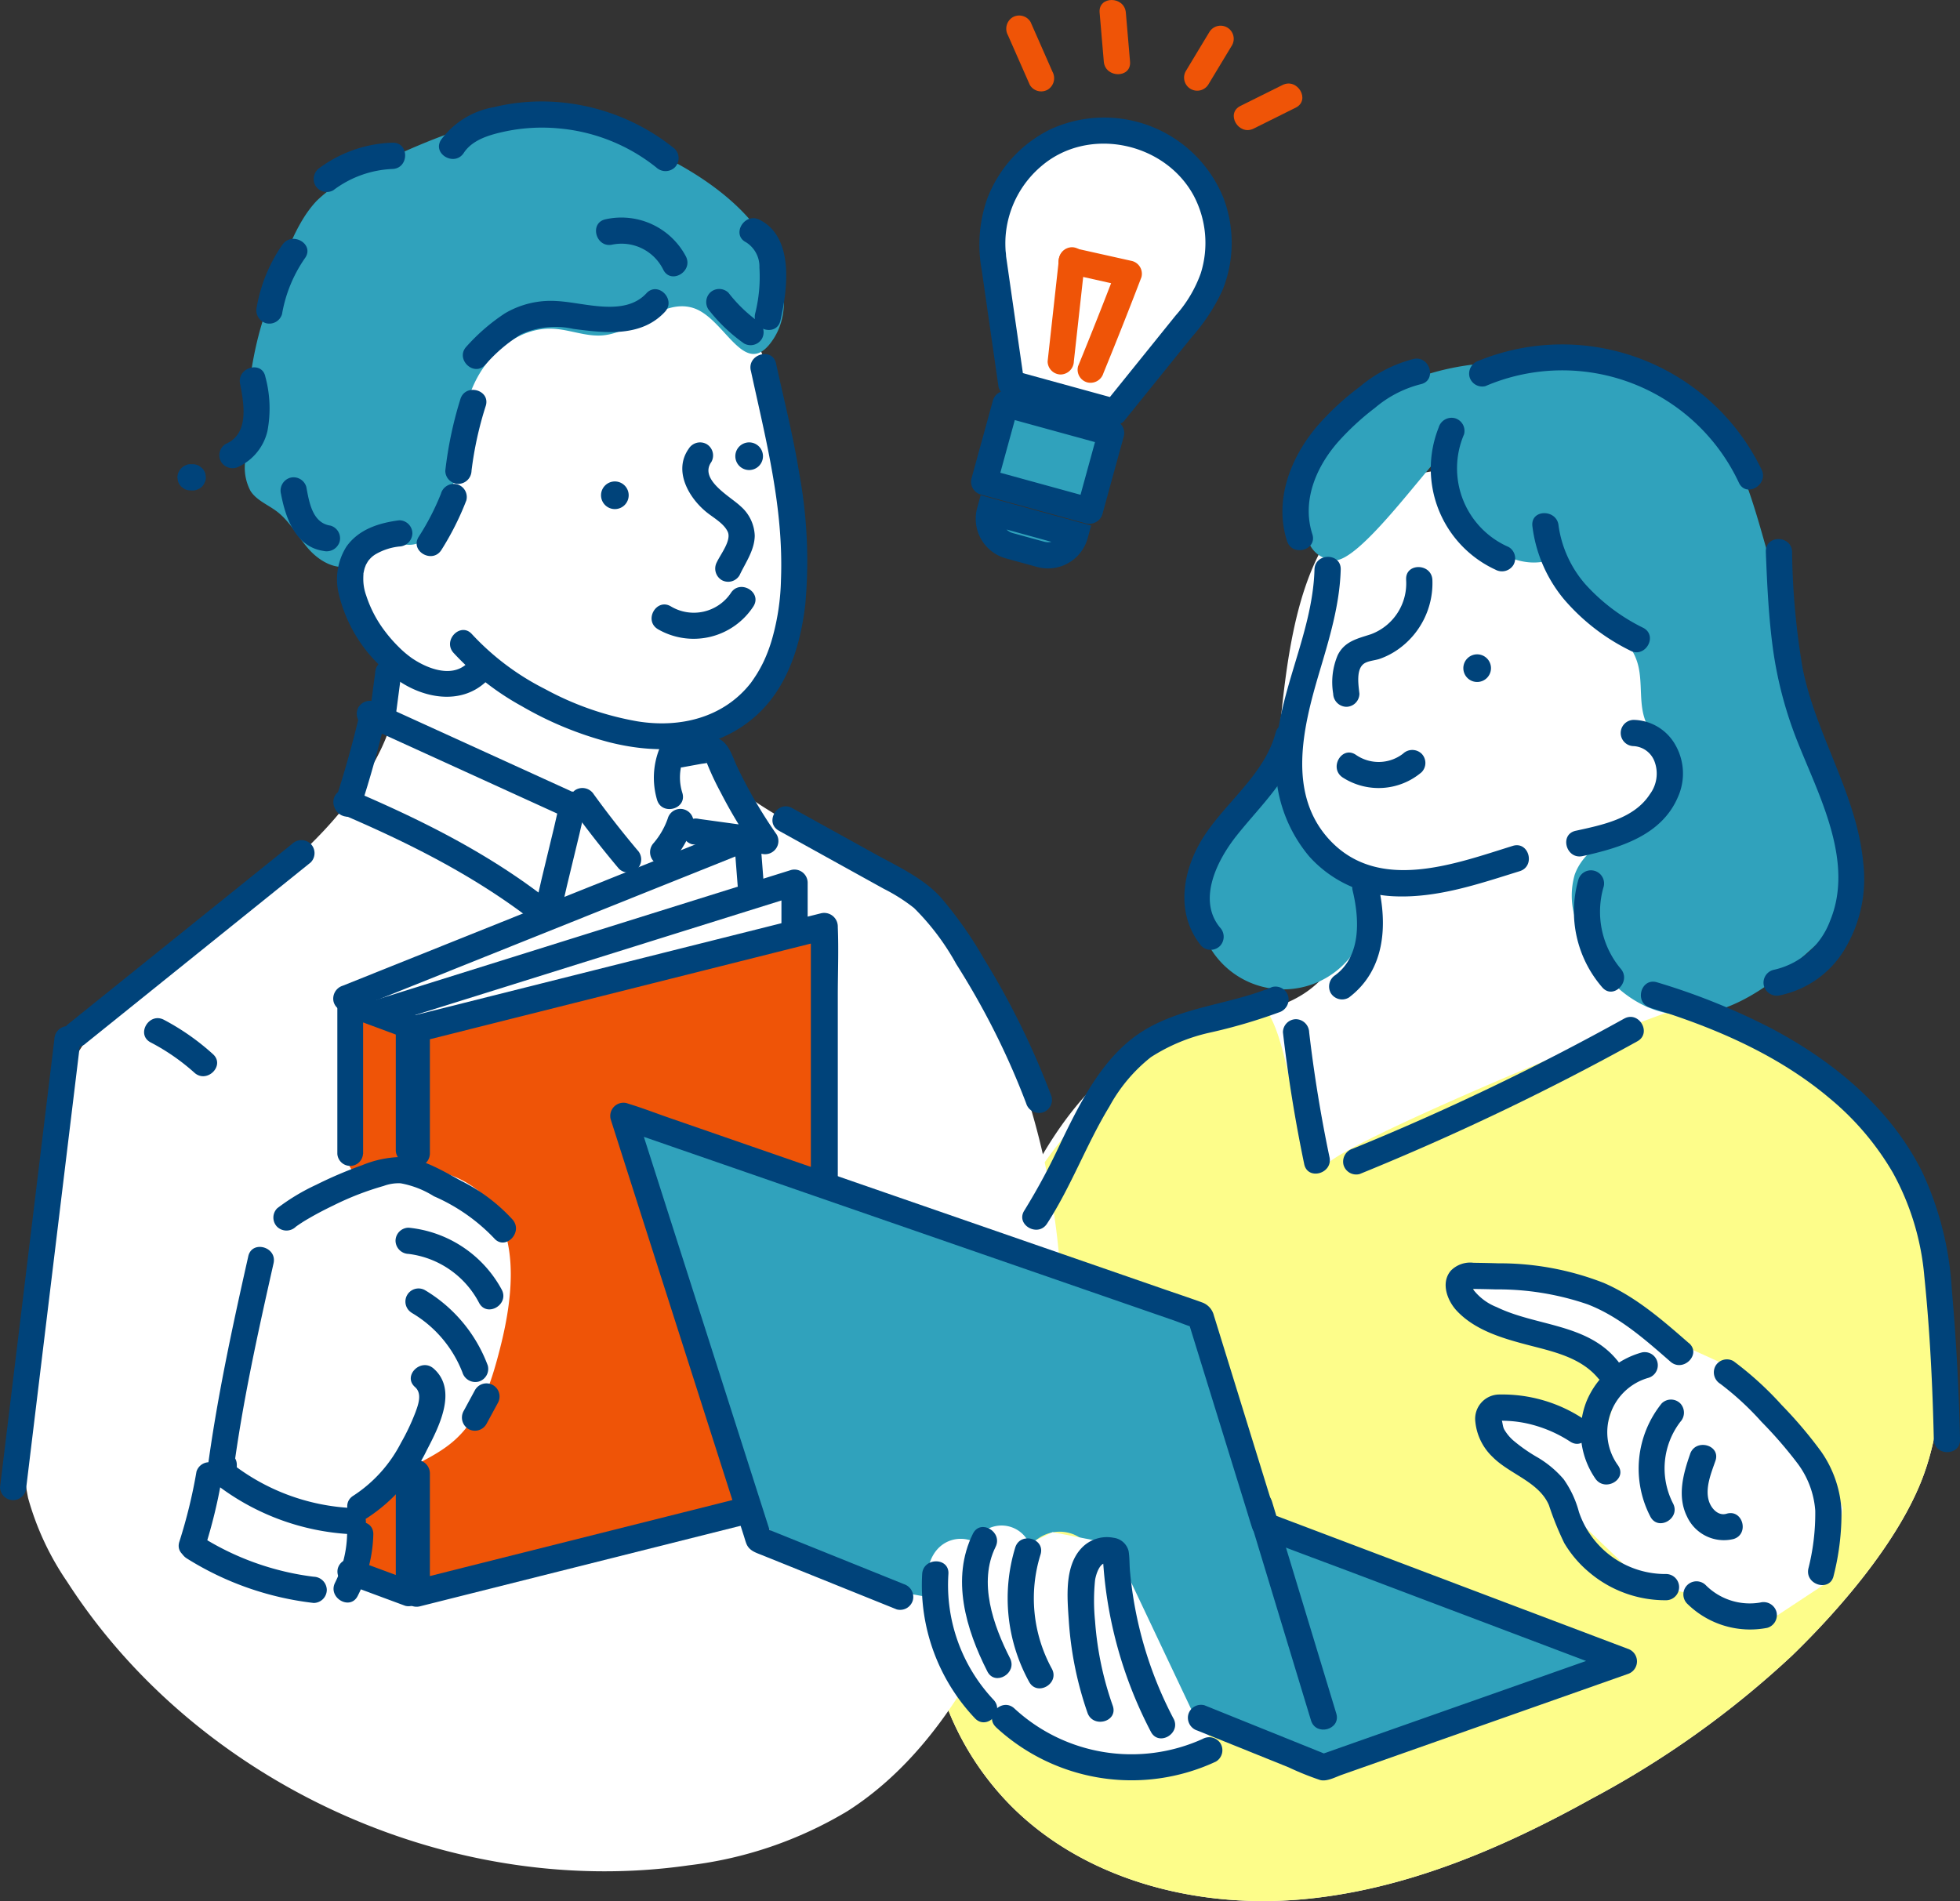
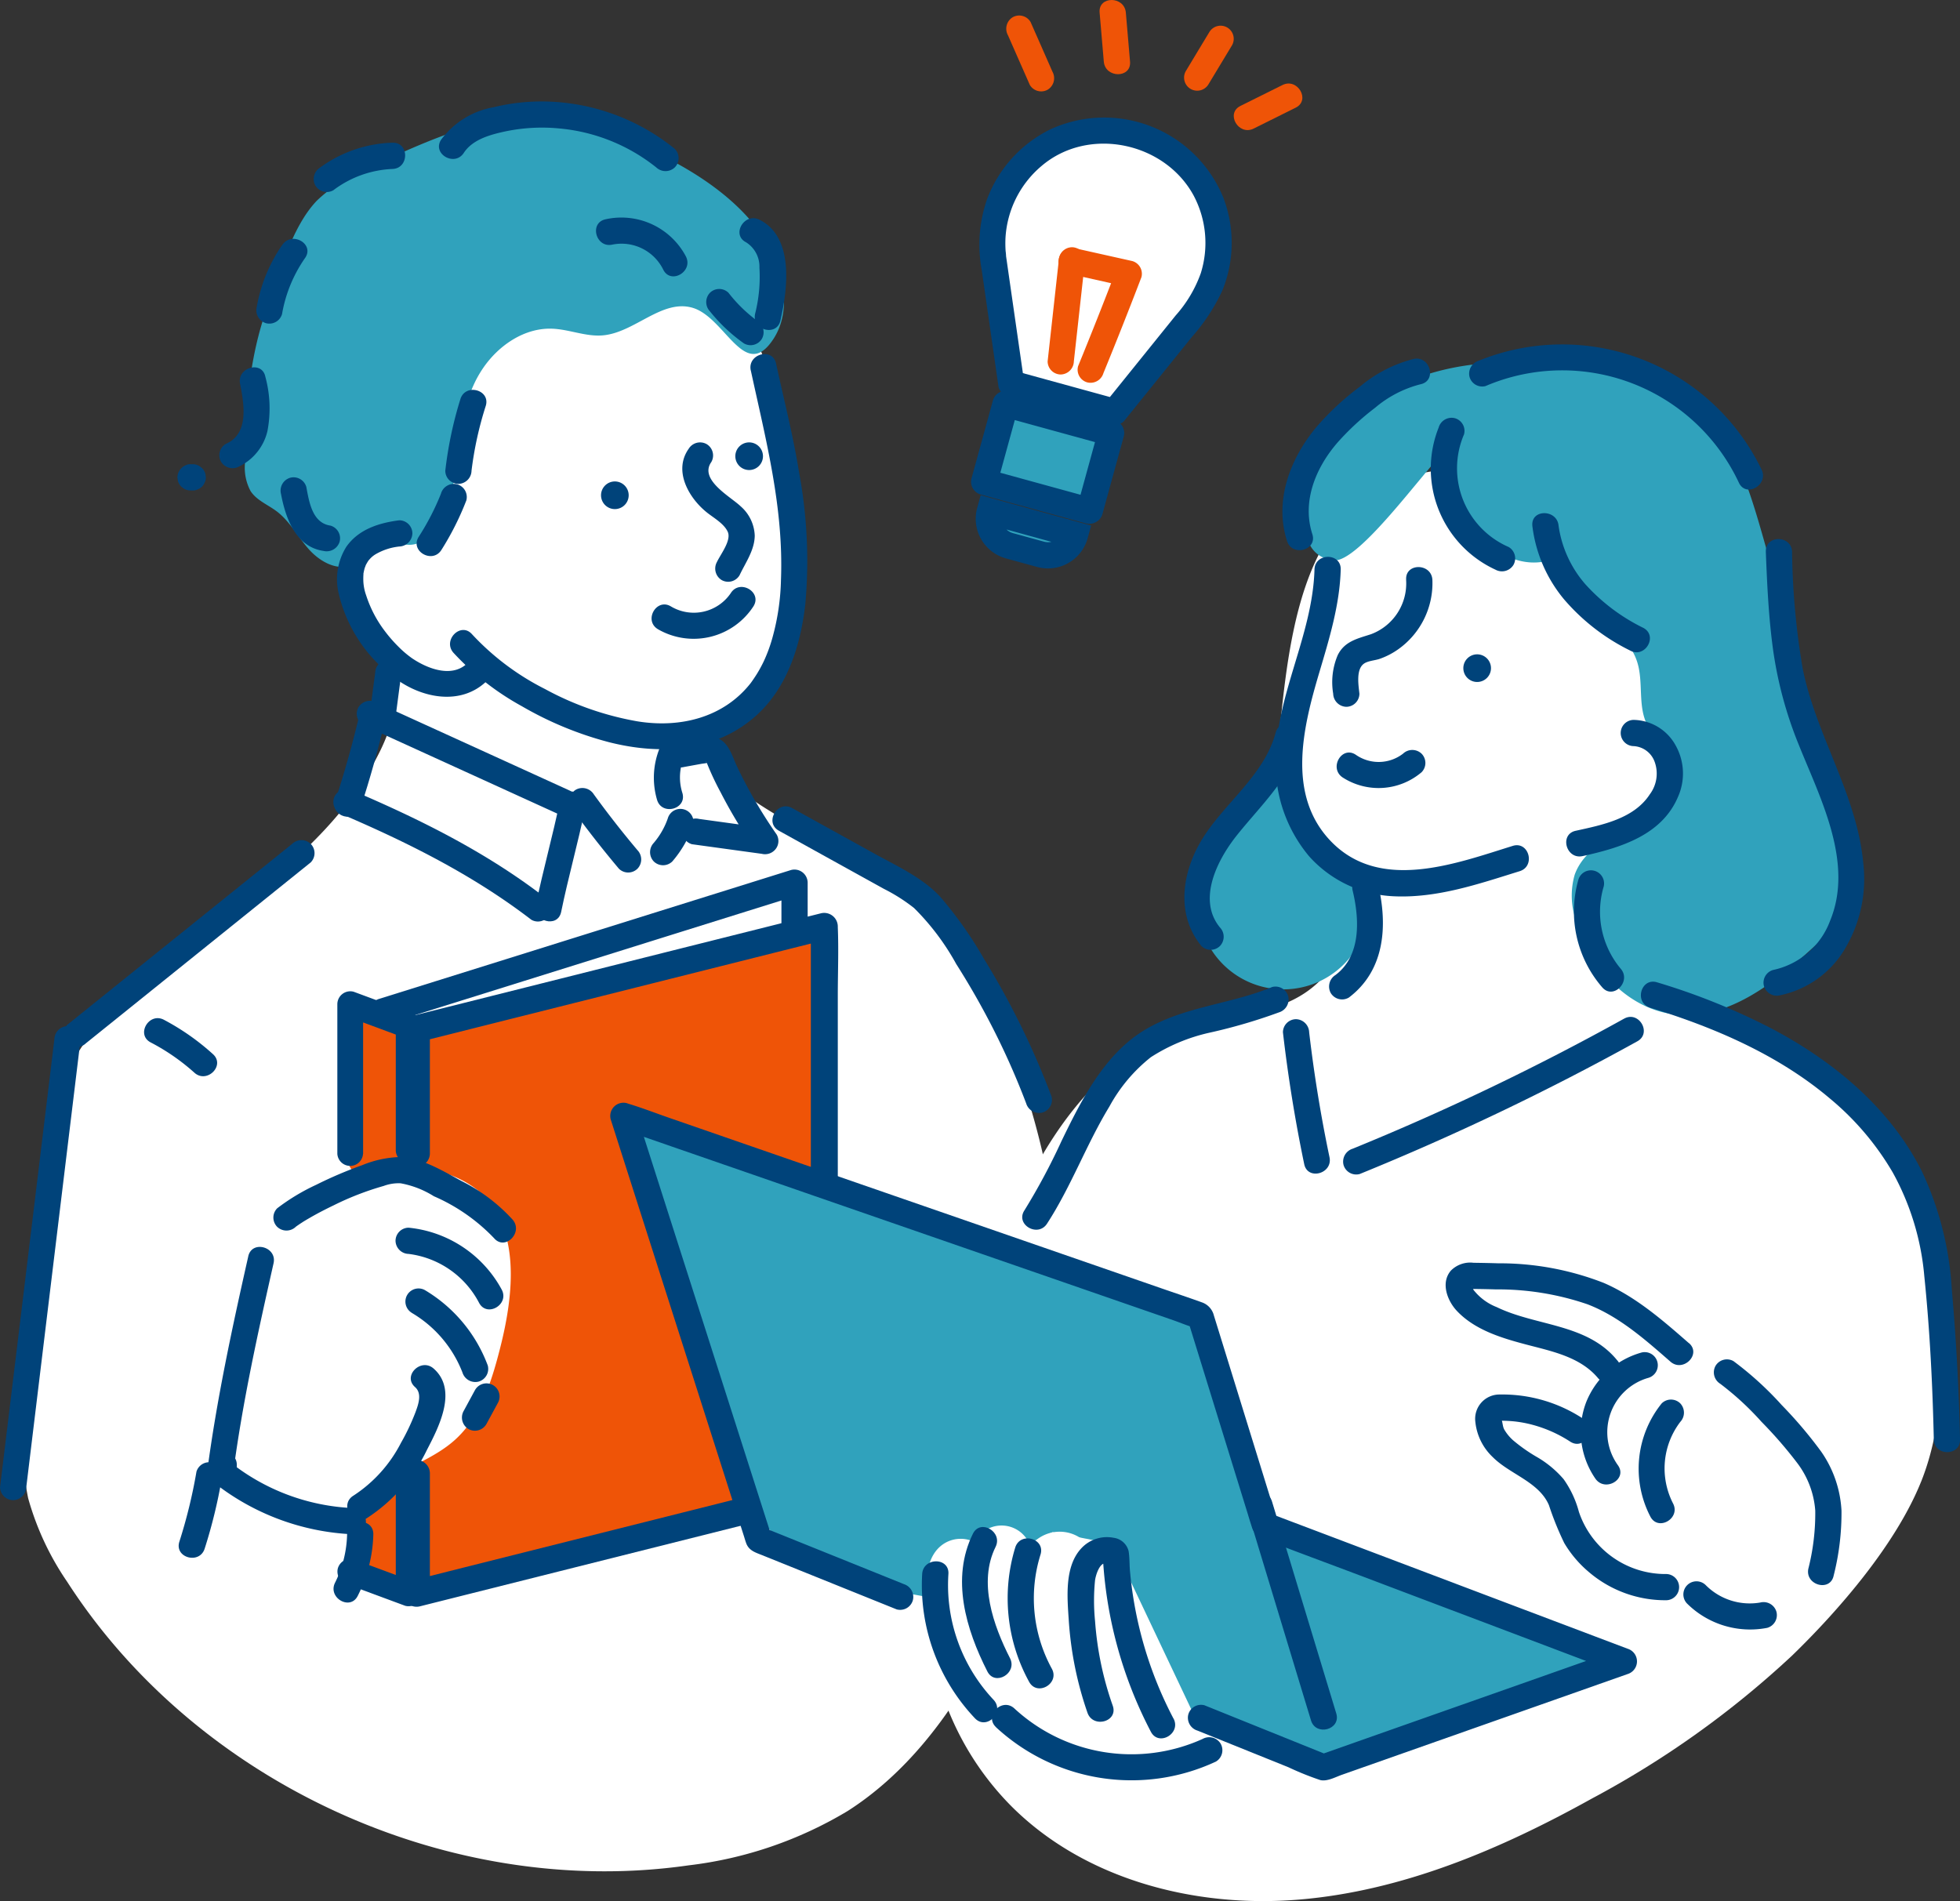
<svg xmlns="http://www.w3.org/2000/svg" id="type_02_illust" width="206.173" height="200" viewBox="0 0 206.173 200">
  <rect x="0" y="0" width="206.173" height="200" fill="#333333" stroke="none" />
  <defs>
    <clipPath id="clip-path">
      <rect id="長方形_10684" data-name="長方形 10684" width="206.173" height="200" fill="none" />
    </clipPath>
  </defs>
  <g id="グループ_14436" data-name="グループ 14436" clip-path="url(#clip-path)">
    <path id="パス_58282" data-name="パス 58282" d="M185.95,143.56c-2.614,6.53-8.558,13.441-13.57,18.3a99.075,99.075,0,0,1-21.072,15.05c-9.573,5.321-19.91,9.726-30.825,10.627s-22.533-2.1-30.263-9.859a30.364,30.364,0,0,1-7.437-12.435c-1.451-4.7-.3-7.934-5.592-9.775l-9.606-3.346a8.844,8.844,0,0,1-3.755-2.044,8.834,8.834,0,0,1-1.647-3.332q-6.817-20.771-13.635-41.54c-.061-.666.957-.734,1.591-.526L89.574,117.6c3.648-9.778,10.182-19.652,20.31-22.173,4.509-1.122,9.265-1.085,12.765-4.5,3.012-2.939,4.84-8.041,1.9-11.7-1.042-1.3-2.511-2.184-3.62-3.424-2.726-3.05-2.806-7.593-2.412-11.665,1.316-13.563,3.745-27.769,20.687-27.094,4.631.185,9.608,1.6,12.294,5.372,2.721,3.822,2.4,9.005,4.18,13.347,1.211,2.958,3.4,5.54,3.972,8.684.854,4.7-2.216,9.329-6.046,12.186a8.906,8.906,0,0,0-2.33,2.117,5.7,5.7,0,0,0-.739,3.195c.123,7.813,5.958,9.982,11.978,12.337a49.436,49.436,0,0,1,17.135,11.269,29.689,29.689,0,0,1,6.061,8.383c2.108,4.633,2.481,9.857,2.471,14.946-.009,4.978-.376,10.052-2.225,14.674" transform="translate(16.134 12.305)" fill="#fff" />
-     <path id="パス_58283" data-name="パス 58283" d="M185.95,129.55c-2.614,6.53-8.558,13.441-13.57,18.3a99.073,99.073,0,0,1-21.072,15.05c-9.573,5.321-19.91,9.726-30.825,10.627s-22.533-2.1-30.263-9.859a30.364,30.364,0,0,1-7.437-12.435c-1.451-4.7-.3-7.934-5.592-9.775l-9.606-3.345a8.845,8.845,0,0,1-3.755-2.044,8.834,8.834,0,0,1-1.647-3.332Q55.367,111.969,48.549,91.2c-.061-.666.957-.734,1.591-.526l39.435,12.916c3.648-9.778,15.676-21.846,25.8-24.366,4.509-1.122,4.573,20.333,8.071,16.919,3.014-2.939,36.005-16.481,37.1-16.3,4.657.775-4.06-1.923,1.96.433a49.436,49.436,0,0,1,17.135,11.269,29.689,29.689,0,0,1,6.061,8.383c2.108,4.633,2.481,9.857,2.471,14.946-.009,4.978-.376,10.052-2.225,14.674" transform="translate(16.134 26.315)" fill="#fdfd8a" />
    <path id="パス_58284" data-name="パス 58284" d="M39.424,72.4c-6,12.321-19.829,18.508-29.209,28.5A17.214,17.214,0,0,0,6.85,105.61a20.125,20.125,0,0,0-1.216,4.507A253.284,253.284,0,0,0,1.9,140.425a35.28,35.28,0,0,0,.485,10.609,29.534,29.534,0,0,0,4.1,8.791C20.177,181.1,46.8,193.26,71.847,189.667a42.038,42.038,0,0,0,16.747-5.721c6.066-3.876,10.591-9.793,14.007-16.129,9.813-18.206,11.008-40.546,4.507-60.179-2.523-7.62-6.318-15.094-12.515-20.2-7.151-5.886-17.179-8.4-22.459-16.007,5.749-2.056,9.516-7.867,10.716-13.854s.248-12.18-.917-18.174c-1.188-6.122-2.885-12.685-7.756-16.581C67.369,17.382,56.6,19.7,50.571,25.993c-6.109,6.37-6.771,15.334-11.718,22.355-3.182,4.518-3.416,6.511-.2,10.808,3.14,4.2,3.072,8.524.773,13.242" transform="translate(0.575 6.572)" fill="#fff" />
    <path id="パス_58285" data-name="パス 58285" d="M66.527,29.359l-.1-.032c-3.224-.943-6.082,2.6-9.428,2.9-1.793.161-3.54-.634-5.339-.7-2.9-.111-5.614,1.728-7.256,4.124-3.306,4.823-1.788,10.386-4.282,15.539-.683,1.412-1.717,2.938-3.282,3.063-.881.071-1.76-.338-2.633-.2-1.448.229-2.289,1.825-3.657,2.352-1.608.618-3.395-.426-4.53-1.721s-1.955-2.891-3.326-3.933c-.933-.707-2.114-1.156-2.757-2.134a5.2,5.2,0,0,1-.6-2.869c-.029-5.341.472-11.26,2.3-16.322,1.287-3.569,2.607-8.6,5.272-11.374A15.154,15.154,0,0,1,31.4,15.088c5.059-2.426,11.814-5.66,17.48-5.889a21.819,21.819,0,0,1,8.127,1.507c6.283,2.24,13.776,5.946,17.3,11.9,1.675,2.826,2.579,6.975.648,9.963-3,4.641-5.012-2.092-8.431-3.212" transform="translate(6.426 3.053)" fill="#30a2bc" />
    <path id="パス_58286" data-name="パス 58286" d="M38.178,82.44l38.443-8.422a476.267,476.267,0,0,1,.179,56.945c-8.294,2.308-16.211,5.761-24.435,8.292-1.972.608-22.491,5.846-22.878,2.406-.348-3.094-1.055-8,1.735-10.059,2.434-1.8,5.481-2.689,7.732-4.711,2.719-2.442,3.872-6.145,4.771-9.687,1.44-5.66,2.177-12.6-2.205-16.464A10.508,10.508,0,0,0,34.386,98.4c-1.971.007-4.8,1.983-6.282.068a6.266,6.266,0,0,1-.939-3.527c-.176-2.785-1.3-9.918,1.041-11.983,2.136-1.881,7.357.059,9.973-.514" transform="translate(8.887 24.599)" fill="#ef5407" />
    <path id="パス_58287" data-name="パス 58287" d="M67.169,29.679c1.595,7.359,3.457,14.429,3.175,21.981a24.686,24.686,0,0,1-.881,6.073,16.045,16.045,0,0,1-.942,2.571,14.068,14.068,0,0,1-.686,1.262c-.213.349-.6.913-.719,1.058-2.819,3.547-7.327,4.71-11.879,3.97a31.644,31.644,0,0,1-9.729-3.405,27.058,27.058,0,0,1-7.665-5.758c-1.178-1.334-3.123.624-1.951,1.951a28.366,28.366,0,0,0,7.2,5.625A36.715,36.715,0,0,0,52.3,68.8c5.317,1.34,11.068,1.037,15.343-2.727C71.013,63.1,72.4,58.624,72.9,54.3a50.939,50.939,0,0,0-.662-13.951c-.62-3.845-1.588-7.6-2.412-11.4-.377-1.735-3.036-1-2.661.733" transform="translate(11.808 9.291)" fill="#00437a" />
    <path id="パス_58288" data-name="パス 58288" d="M54.539,35.606c-1.657,2.342.047,5.241,1.985,6.754.7.546,1.735,1.134,2.121,1.971.416.9-.738,2.345-1.138,3.194A1.418,1.418,0,0,0,58,49.411a1.392,1.392,0,0,0,1.888-.494c.63-1.339,1.588-2.646,1.6-4.185a4.293,4.293,0,0,0-1.486-3.078C58.957,40.646,55.6,38.865,56.921,37a1.391,1.391,0,0,0-.494-1.887,1.408,1.408,0,0,0-1.888.494" transform="translate(17.903 11.607)" fill="#00437a" />
    <path id="パス_58289" data-name="パス 58289" d="M33.161,41.083c-2.129.273-4.263.934-5.563,2.763a6.44,6.44,0,0,0-.8,5.027,15.361,15.361,0,0,0,6.219,9.048c2.7,1.883,6.53,2.594,9.162.232,1.324-1.187-.632-3.134-1.951-1.951-1.645,1.476-4.192.454-5.764-.624a10.829,10.829,0,0,1-1.432-1.227,14.954,14.954,0,0,1-1.366-1.565,12.615,12.615,0,0,1-2-3.808,5.071,5.071,0,0,1-.3-1.761c0-.153.005-.305.015-.458.013-.237-.039.1.025-.2.029-.144.061-.286.1-.426.027-.092.188-.476.081-.25.072-.151.156-.293.241-.436a2.267,2.267,0,0,1,.143-.207c-.088.115-.039.052.028-.019a2.57,2.57,0,0,1,.667-.568,6.257,6.257,0,0,1,2.485-.81,1.424,1.424,0,0,0,1.379-1.38,1.386,1.386,0,0,0-1.379-1.379" transform="translate(8.849 13.651)" fill="#00437a" />
    <path id="パス_58290" data-name="パス 58290" d="M52.1,50.785a7.5,7.5,0,0,0,10.058-2.4c.947-1.507-1.439-2.893-2.382-1.392A4.7,4.7,0,0,1,53.488,48.4c-1.518-.931-2.9,1.454-1.392,2.382" transform="translate(17.096 15.402)" fill="#00437a" />
    <path id="パス_58291" data-name="パス 58291" d="M23.936,98.7c.113-.091.1-.084-.029.021.063-.047.127-.093.192-.139.147-.1.29-.2.438-.293.3-.2.613-.38.925-.56.8-.462,1.632-.889,2.469-1.291A30.54,30.54,0,0,1,33.19,94.4a4.529,4.529,0,0,1,1.776-.277,9.886,9.886,0,0,1,3.5,1.362A19.431,19.431,0,0,1,44.8,99.9c1.158,1.35,3.1-.609,1.952-1.951a18.473,18.473,0,0,0-5.368-4.06c-1.955-1.054-4.2-2.448-6.471-2.529a11.316,11.316,0,0,0-3.99.858,43.273,43.273,0,0,0-4.83,2.06,21.869,21.869,0,0,0-4.108,2.475,1.387,1.387,0,0,0,0,1.951,1.413,1.413,0,0,0,1.951,0" transform="translate(7.173 30.361)" fill="#00437a" />
    <path id="パス_58292" data-name="パス 58292" d="M32.607,99.7a9.709,9.709,0,0,1,7.409,5.148c.83,1.569,3.212.177,2.382-1.392a12.536,12.536,0,0,0-9.791-6.515,1.389,1.389,0,0,0-1.379,1.38A1.411,1.411,0,0,0,32.607,99.7" transform="translate(10.378 32.214)" fill="#00437a" />
    <path id="パス_58293" data-name="パス 58293" d="M32.659,104.3a12.527,12.527,0,0,1,5.352,6.281,1.418,1.418,0,0,0,1.7.963,1.388,1.388,0,0,0,.963-1.7,15.53,15.53,0,0,0-6.619-7.93,1.38,1.38,0,0,0-1.392,2.382" transform="translate(10.633 33.803)" fill="#00437a" />
    <path id="パス_58294" data-name="パス 58294" d="M34.546,110.1c.769.673.349,1.827.044,2.655a23.325,23.325,0,0,1-1.53,3.226,14.525,14.525,0,0,1-4.991,5.539c-1.512.925-.128,3.312,1.392,2.382a17.789,17.789,0,0,0,6.337-7.191c1.246-2.4,3.276-6.306.7-8.562-1.331-1.164-3.29.778-1.951,1.951" transform="translate(9.111 35.822)" fill="#00437a" />
    <path id="パス_58295" data-name="パス 58295" d="M20.684,99.447c-1.692,7.509-3.318,15.033-4.327,22.668-.175,1.316,1.559,1.64,2.354.975a2.153,2.153,0,0,0,.767-1.752,1.38,1.38,0,0,0-2.759,0c.013-.067.027-.132.041-.2l2.354.975c.978-7.386,2.594-14.673,4.23-21.936.389-1.728-2.27-2.467-2.661-.733" transform="translate(5.432 32.721)" fill="#00437a" />
    <path id="パス_58296" data-name="パス 58296" d="M37.871,109.891l-1.223,2.256a1.408,1.408,0,0,0,.5,1.888,1.394,1.394,0,0,0,1.887-.5l1.223-2.256a1.38,1.38,0,0,0-2.382-1.392" transform="translate(12.121 36.296)" fill="#00437a" />
    <path id="パス_58297" data-name="パス 58297" d="M56.513,21.271a7.674,7.674,0,0,0-8.468-3.908c-1.731.388-1,3.048.734,2.659a4.891,4.891,0,0,1,5.352,2.641c.8,1.587,3.178.192,2.382-1.392" transform="translate(15.639 5.71)" fill="#00437a" />
-     <path id="パス_58298" data-name="パス 58298" d="M55.855,23.265c-2.326,2.509-6.55.958-9.445.817a9.494,9.494,0,0,0-5.441,1.294,20.5,20.5,0,0,0-4.036,3.484c-1.232,1.279.715,3.232,1.951,1.952a16.509,16.509,0,0,1,3.8-3.243,8.74,8.74,0,0,1,5.481-.558c3.294.43,7.123.917,9.637-1.795,1.206-1.3-.741-3.256-1.951-1.951" transform="translate(12.144 7.588)" fill="#00437a" />
    <path id="パス_58299" data-name="パス 58299" d="M36.75,31.747a40.765,40.765,0,0,0-1.591,7.548,1.388,1.388,0,0,0,1.379,1.38,1.412,1.412,0,0,0,1.379-1.38,37.061,37.061,0,0,1,1.494-6.815c.536-1.7-2.128-2.422-2.661-.733" transform="translate(11.682 10.231)" fill="#00437a" />
    <path id="パス_58300" data-name="パス 58300" d="M35.46,39.221a26.316,26.316,0,0,1-2.345,4.549c-.958,1.5,1.43,2.886,2.382,1.392a29.936,29.936,0,0,0,2.623-5.208,1.389,1.389,0,0,0-.963-1.7,1.412,1.412,0,0,0-1.7.963" transform="translate(10.932 12.697)" fill="#00437a" />
    <path id="パス_58301" data-name="パス 58301" d="M59.467,13A22.325,22.325,0,0,0,47.052,8.07a21.307,21.307,0,0,0-6.63.544,8.747,8.747,0,0,0-5.537,3.417c-.974,1.491,1.414,2.875,2.382,1.394.957-1.464,2.9-1.953,4.5-2.29a18.89,18.89,0,0,1,5.532-.285,19.093,19.093,0,0,1,10.214,4.1,1.419,1.419,0,0,0,1.951,0,1.388,1.388,0,0,0,0-1.951" transform="translate(11.518 2.662)" fill="#00437a" />
    <path id="パス_58302" data-name="パス 58302" d="M59.082,19.767a3.017,3.017,0,0,1,1.4,2.657,15.809,15.809,0,0,1-.45,4.842c-.4,1.728,2.26,2.466,2.659.734.75-3.244,1.488-8.783-2.213-10.615-1.585-.785-2.986,1.593-1.392,2.382" transform="translate(19.402 5.726)" fill="#00437a" />
    <path id="パス_58303" data-name="パス 58303" d="M56.148,25.17a17.608,17.608,0,0,0,3.581,3.376,1.391,1.391,0,0,0,1.888-.494,1.411,1.411,0,0,0-.5-1.888A15.218,15.218,0,0,1,58.1,23.219a1.387,1.387,0,0,0-1.951,0,1.413,1.413,0,0,0,0,1.951" transform="translate(18.53 7.583)" fill="#00437a" />
    <path id="パス_58304" data-name="パス 58304" d="M22.978,19.471a16.547,16.547,0,0,0-2.7,6.56,1.418,1.418,0,0,0,.963,1.7,1.391,1.391,0,0,0,1.7-.963,14.642,14.642,0,0,1,2.426-5.9c1.015-1.462-1.375-2.842-2.382-1.392" transform="translate(6.728 6.267)" fill="#00437a" />
    <path id="パス_58305" data-name="パス 58305" d="M19.495,30.731c.413,2.116.983,5.264-1.5,6.327a1.388,1.388,0,0,0-.494,1.888,1.414,1.414,0,0,0,1.887.494,5.551,5.551,0,0,0,2.982-3.712A12.671,12.671,0,0,0,22.155,30c-.34-1.741-3-1-2.661.733" transform="translate(5.758 9.639)" fill="#00437a" />
    <path id="パス_58306" data-name="パス 58306" d="M22.192,39.431c.474,2.515,1.53,5.568,4.466,6a1.426,1.426,0,0,0,1.7-.963,1.389,1.389,0,0,0-.963-1.7c-1.915-.278-2.242-2.494-2.539-4.068a1.394,1.394,0,0,0-1.7-.965,1.41,1.41,0,0,0-.963,1.7" transform="translate(7.365 12.526)" fill="#00437a" />
    <path id="パス_58307" data-name="パス 58307" d="M33.056,11.268a13.6,13.6,0,0,0-7.617,2.617,1.421,1.421,0,0,0-.494,1.887,1.391,1.391,0,0,0,1.887.5,11.058,11.058,0,0,1,6.225-2.24c1.769-.067,1.779-2.826,0-2.759" transform="translate(8.229 3.744)" fill="#00437a" />
    <path id="パス_58308" data-name="パス 58308" d="M15.388,39.415h.23a1.039,1.039,0,0,0,.532-.119,1.24,1.24,0,0,0,.729-.729,1.046,1.046,0,0,0,.12-.532c-.017-.123-.033-.245-.049-.368a1.379,1.379,0,0,0-.356-.608l-.278-.216a1.378,1.378,0,0,0-.7-.189h-.23a1.04,1.04,0,0,0-.532.12,1.416,1.416,0,0,0-.847,1.26c.016.121.032.244.049.366a1.381,1.381,0,0,0,.354.609l.278.216a1.391,1.391,0,0,0,.7.188" transform="translate(4.655 12.182)" fill="#00437a" />
    <path id="パス_58309" data-name="パス 58309" d="M29.759,53.463q-.274,2.072-.546,4.145a1.386,1.386,0,0,0,1.379,1.38,1.417,1.417,0,0,0,1.38-1.38q.272-2.072.546-4.145a1.387,1.387,0,0,0-1.38-1.379,1.414,1.414,0,0,0-1.379,1.379" transform="translate(9.706 17.31)" fill="#00437a" />
    <path id="パス_58310" data-name="パス 58310" d="M28.844,57.891l20.4,9.3a1.42,1.42,0,0,0,1.887-.494,1.391,1.391,0,0,0-.494-1.888l-20.4-9.3A1.42,1.42,0,0,0,28.349,56a1.39,1.39,0,0,0,.494,1.888" transform="translate(9.363 18.394)" fill="#00437a" />
    <path id="パス_58311" data-name="パス 58311" d="M29.075,56.55q-1.1,4.663-2.585,9.22c-.55,1.692,2.112,2.417,2.661.733q1.483-4.555,2.585-9.22c.408-1.725-2.252-2.462-2.661-.733" transform="translate(8.779 18.466)" fill="#00437a" />
    <path id="パス_58312" data-name="パス 58312" d="M27,64.858c7.1,3.035,13.992,6.466,20.141,11.19a1.388,1.388,0,0,0,1.888-.494,1.416,1.416,0,0,0-.5-1.888c-6.147-4.724-13.037-8.155-20.141-11.19a1.426,1.426,0,0,0-1.887.494A1.389,1.389,0,0,0,27,64.858" transform="translate(8.75 20.711)" fill="#00437a" />
    <path id="パス_58313" data-name="パス 58313" d="M44.848,63.49c-.753,3.669-1.781,7.275-2.531,10.944-.354,1.732,2.3,2.474,2.659.733.751-3.669,1.78-7.273,2.531-10.944.354-1.732-2.3-2.474-2.659-.733" transform="translate(14.052 20.77)" fill="#00437a" />
    <path id="パス_58314" data-name="パス 58314" d="M29.068,66.73,5.41,85.765a1.388,1.388,0,0,0,0,1.951,1.411,1.411,0,0,0,1.951,0L31.019,68.68a1.387,1.387,0,0,0,0-1.951,1.411,1.411,0,0,0-1.951,0" transform="translate(1.665 22.047)" fill="#00437a" />
    <path id="パス_58315" data-name="パス 58315" d="M5.72,82.4Q3.5,100.74,1.272,119.079.639,124.3.007,129.514a1.387,1.387,0,0,0,1.379,1.379,1.414,1.414,0,0,0,1.38-1.379q2.224-18.34,4.447-36.679Q7.847,87.617,8.479,82.4A1.387,1.387,0,0,0,7.1,81.021,1.413,1.413,0,0,0,5.72,82.4" transform="translate(0 26.926)" fill="#00437a" />
    <path id="パス_58316" data-name="パス 58316" d="M16.711,117.423a25.363,25.363,0,0,0,15.026,5.74c1.776.073,1.772-2.686,0-2.759a22.252,22.252,0,0,1-13.076-4.931,1.419,1.419,0,0,0-1.951,0,1.39,1.39,0,0,0,0,1.951" transform="translate(5.421 38.247)" fill="#00437a" />
    <path id="パス_58317" data-name="パス 58317" d="M27.759,121.5a11.98,11.98,0,0,1-1.264,5.062c-.8,1.581,1.583,2.98,2.382,1.392a15.178,15.178,0,0,0,1.641-6.454c.049-1.776-2.709-1.775-2.759,0" transform="translate(8.752 39.936)" fill="#00437a" />
    <path id="パス_58318" data-name="パス 58318" d="M15.974,116.471a53.907,53.907,0,0,1-1.795,7.344c-.541,1.695,2.121,2.421,2.661.733a53.907,53.907,0,0,0,1.795-7.344,1.42,1.42,0,0,0-.963-1.7,1.391,1.391,0,0,0-1.7.963" transform="translate(4.688 38.373)" fill="#00437a" />
-     <path id="パス_58319" data-name="パス 58319" d="M14.906,123.7a31.962,31.962,0,0,0,13.35,4.687,1.387,1.387,0,0,0,1.38-1.379,1.414,1.414,0,0,0-1.38-1.38,28.84,28.84,0,0,1-11.958-4.31c-1.5-.953-2.89,1.435-1.392,2.382" transform="translate(4.74 40.246)" fill="#00437a" />
    <path id="パス_58320" data-name="パス 58320" d="M12.069,82.946a22.264,22.264,0,0,1,4.6,3.186c1.316,1.186,3.274-.759,1.951-1.952a25.119,25.119,0,0,0-5.16-3.616c-1.571-.823-2.967,1.556-1.392,2.382" transform="translate(3.781 26.718)" fill="#00437a" />
    <path id="パス_58321" data-name="パス 58321" d="M53.611,57.479a8.249,8.249,0,0,0-1.649,7.7c.512,1.695,3.176.973,2.661-.733a5.4,5.4,0,0,1,.939-5.016,1.416,1.416,0,0,0,0-1.951,1.391,1.391,0,0,0-1.951,0" transform="translate(17.155 18.97)" fill="#00437a" />
    <path id="パス_58322" data-name="パス 58322" d="M54.432,61.366l1.768-.322c.242-.044.5-.061.738-.124-.173.047-.262-.43-.068.088A29.454,29.454,0,0,0,58.3,64.045,50.031,50.031,0,0,0,61.8,69.864l1.558-2.026-7.344-1.011a1.427,1.427,0,0,0-1.7.963,1.389,1.389,0,0,0,.963,1.7L62.627,70.5A1.416,1.416,0,0,0,64.077,70a1.369,1.369,0,0,0,.108-1.532,50.154,50.154,0,0,1-4.16-7.144c-.536-1.128-.881-2.638-2.225-3.055-1.234-.384-2.874.209-4.1.433a1.394,1.394,0,0,0-.965,1.7,1.41,1.41,0,0,0,1.7.963" transform="translate(17.511 19.324)" fill="#00437a" />
    <path id="パス_58323" data-name="パス 58323" d="M61.664,66.234q3.663,2.03,7.328,4.058l3.733,2.066a18.424,18.424,0,0,1,3.156,2.008,25.735,25.735,0,0,1,4.431,5.881q2.06,3.238,3.81,6.663a79.559,79.559,0,0,1,3.555,8.011,1.418,1.418,0,0,0,1.7.963,1.39,1.39,0,0,0,.963-1.7,84.269,84.269,0,0,0-7.105-14.475,41.678,41.678,0,0,0-4.609-6.535c-1.868-2.009-4.494-3.195-6.858-4.5q-4.357-2.412-8.711-4.822c-1.555-.862-2.947,1.522-1.392,2.381" transform="translate(20.268 21.159)" fill="#00437a" />
    <path id="パス_58324" data-name="パス 58324" d="M34.647,97.431V84.27q-.52.683-1.041,1.366l14.51-3.644L71.23,76.186l5.285-1.327-1.795-1.367V130.44a22.945,22.945,0,0,0,0,2.345.9.9,0,0,1,0,.1q.522-.684,1.041-1.367l-14.51,3.644-23.113,5.806L32.852,142.3l1.795,1.367V131a1.418,1.418,0,0,0-2.834,0v12.663a1.434,1.434,0,0,0,1.793,1.367l14.51-3.645,23.113-5.805,5.285-1.328a1.439,1.439,0,0,0,1.041-1.366V80.817c0-2.4.1-4.823,0-7.221,0-.035,0-.069,0-.1a1.433,1.433,0,0,0-1.795-1.366L61.251,75.77,38.138,81.576,32.852,82.9a1.439,1.439,0,0,0-1.039,1.367V97.431a1.418,1.418,0,0,0,2.834,0" transform="translate(10.573 23.956)" fill="#00437a" />
    <path id="パス_58325" data-name="パス 58325" d="M32.781,117.633v11.329l1.712-1.3-6.143-2.274a1.365,1.365,0,0,0-1.664.945,1.381,1.381,0,0,0,.945,1.663l6.143,2.276a1.363,1.363,0,0,0,1.712-1.3V117.633a1.353,1.353,0,0,0-2.7,0" transform="translate(8.852 38.66)" fill="#00437a" />
    <path id="パス_58326" data-name="パス 58326" d="M29.342,95.382V79.621l-1.712,1.3L33.773,83.2q-.5-.652-.993-1.3V95.069a1.353,1.353,0,0,0,2.7,0V81.9a1.4,1.4,0,0,0-.993-1.3l-6.143-2.274a1.363,1.363,0,0,0-1.712,1.3v15.76a1.353,1.353,0,0,0,2.7,0" transform="translate(8.853 26.005)" fill="#00437a" />
-     <path id="パス_58327" data-name="パス 58327" d="M28.049,84.727l14.216-5.7,22.742-9.113,5.2-2.084q-.873-.666-1.745-1.33l.392,5.015c.137,1.759,2.9,1.773,2.758,0L71.221,66.5c-.061-.8-.846-1.691-1.745-1.331l-14.216,5.7q-11.372,4.555-22.742,9.112l-5.2,2.084a1.423,1.423,0,0,0-.965,1.7,1.39,1.39,0,0,0,1.7.963" transform="translate(8.741 21.632)" fill="#00437a" />
    <path id="パス_58328" data-name="パス 58328" d="M30.895,84.929,45.51,80.356l23.383-7.315,5.348-1.672q-.873-.665-1.745-1.33v5.03a1.38,1.38,0,0,0,2.758,0V70.04a1.392,1.392,0,0,0-1.745-1.331L58.891,73.282,35.509,80.6l-5.347,1.672c-1.689.529-.969,3.192.733,2.661" transform="translate(9.704 22.816)" fill="#00437a" />
    <path id="パス_58329" data-name="パス 58329" d="M45.148,64.29q2.39,3.3,5.018,6.423a1.39,1.39,0,0,0,1.951,0,1.407,1.407,0,0,0,0-1.951q-2.4-2.848-4.586-5.865a1.42,1.42,0,0,0-1.888-.5,1.392,1.392,0,0,0-.494,1.888" transform="translate(14.938 20.677)" fill="#00437a" />
    <path id="パス_58330" data-name="パス 58330" d="M53.184,64.884a8.081,8.081,0,0,1-1.47,2.562,1.417,1.417,0,0,0,0,1.952,1.392,1.392,0,0,0,1.951,0,11.689,11.689,0,0,0,2.18-3.781,1.38,1.38,0,0,0-2.661-.733" transform="translate(17.057 21.227)" fill="#00437a" />
    <path id="パス_58331" data-name="パス 58331" d="M105.5,37.335c.013-.02.027-.041.041-.061,3.932-5.785,11.056-8.379,17.82-8.547,6.815-.169,13.894-1.576,19.768,3.07,4.661,3.685,6.531,9.787,8.151,15.5l8.686,30.636c.636,2.245,1.274,4.634.626,6.875-.626,2.162-2.342,3.809-4,5.332-4.144,3.81-9.108,7.8-14.7,7.137-5.022-.592-8.957-5.018-10.354-9.878a7.95,7.95,0,0,1-.137-4.81c.954-2.691,3.872-4.022,6.283-5.549s4.751-4.331,3.64-6.961c-.5-1.194-1.625-2.022-2.242-3.163-1.1-2.028-.4-4.586-1.125-6.775-1.5-4.545-8.383-5.953-9.08-10.688-2.847.97-6.061-.625-7.9-3.008s-2.6-5.4-3.319-8.319c-2.146,2-9.032,11.743-11.65,11.386-5.285-.721-2.3-9.481-.516-12.179" transform="translate(34.24 9.437)" fill="#30a2bc" />
    <path id="パス_58332" data-name="パス 58332" d="M98.644,66.226a18.009,18.009,0,0,0-3.537,5.332,8.979,8.979,0,1,0,17.169,5.176,4.475,4.475,0,0,0-.023-2.613,5,5,0,0,0-.918-1.432c-2.126-2.514-5.139-4.545-5.961-7.733-1.575-6.113-3.521-2.5-6.73,1.27" transform="translate(31.451 20.496)" fill="#30a2bc" />
    <path id="パス_58333" data-name="パス 58333" d="M49.737,89.093c18.931,3.355,37.011,10.3,54.955,17.2a8.614,8.614,0,0,1,3.709,2.21,9,9,0,0,1,1.484,3.553,95.643,95.643,0,0,0,4.4,12.874,15.3,15.3,0,0,0,3.628,5.757,16.62,16.62,0,0,0,5.127,2.7l31.145,11.99q-14.665,4.852-29.41,9.457a7.513,7.513,0,0,1-6.194-.176l-9.257-3.228a8.824,8.824,0,0,1-2.934-1.455,7.9,7.9,0,0,1-2.042-3.453,37.064,37.064,0,0,1-1.944-8.39c-.139-1.251-.068-3.487-.689-4.593-.632-1.123-3.68-.7-3.244.224a3.909,3.909,0,0,0-6.626-.715,3.185,3.185,0,0,0-5.858-.429,3.293,3.293,0,0,0-3.3.217c-1.781,1.227-1.8,3.631-1.857,5.521-7.344-1.254-15.959-3.663-19.044-11.165-5.016-12.2-8.344-25.456-12.048-38.1" transform="translate(16.53 29.609)" fill="#30a2bc" />
    <path id="パス_58334" data-name="パス 58334" d="M74.94,133.01l2.173,5.2,8.382,5.433,7.839,2.017,10.244-1.475-2.755-3.687L92.17,122.222l-6.365-1.242L83.09,122.3Z" transform="translate(24.905 40.206)" fill="#fff" />
    <path id="パス_58335" data-name="パス 58335" d="M104.8,45.3c-.195,6.956-4.1,13.25-4.086,20.252a15.1,15.1,0,0,0,3.525,9.923,12.673,12.673,0,0,0,8.871,4.2c4.594.219,8.967-1.3,13.279-2.639,1.689-.526.969-3.191-.734-2.661-6.061,1.887-13.978,4.876-19.143-.5-4.677-4.874-2.911-12-1.215-17.713,1.054-3.551,2.157-7.129,2.262-10.861.049-1.776-2.71-1.775-2.759,0" transform="translate(33.471 14.613)" fill="#00437a" />
    <path id="パス_58336" data-name="パス 58336" d="M112.949,46.109a5.7,5.7,0,0,1-3.693,5.728c-1.423.466-2.773.733-3.5,2.2a7.3,7.3,0,0,0-.478,4.057,1.421,1.421,0,0,0,1.379,1.38,1.389,1.389,0,0,0,1.38-1.38c-.092-.85-.362-2.449.4-3.1.434-.37,1.24-.382,1.769-.577a7.834,7.834,0,0,0,1.9-.986,8.532,8.532,0,0,0,3.607-7.329c-.111-1.764-2.87-1.776-2.759,0" transform="translate(34.96 14.883)" fill="#00437a" />
    <path id="パス_58337" data-name="パス 58337" d="M130.729,59.6a2.494,2.494,0,0,1,2.213,1.612,3.629,3.629,0,0,1-.486,3.447c-1.667,2.582-5.027,3.239-7.81,3.85-1.733.381-1,3.042.733,2.661,3.936-.865,8.319-2.174,10.035-6.233a6.04,6.04,0,0,0-.233-5.381,5.155,5.155,0,0,0-4.451-2.715,1.38,1.38,0,0,0,0,2.759" transform="translate(41.096 18.892)" fill="#00437a" />
    <path id="パス_58338" data-name="パス 58338" d="M107,82.014c3.838-2.882,4.118-7.64,3.075-11.994-.413-1.725-3.074-1-2.659.734.709,2.964.922,6.827-1.808,8.877a1.424,1.424,0,0,0-.5,1.888,1.391,1.391,0,0,0,1.888.494" transform="translate(34.871 22.943)" fill="#00437a" />
    <path id="パス_58339" data-name="パス 58339" d="M106.157,62.106a6.979,6.979,0,0,0,8.307-.546,1.39,1.39,0,0,0,0-1.952,1.413,1.413,0,0,0-1.951,0,4.2,4.2,0,0,1-4.964.117c-1.478-.994-2.859,1.395-1.392,2.381" transform="translate(35.072 19.68)" fill="#00437a" />
    <path id="パス_58340" data-name="パス 58340" d="M130.513,80.249c6.742,2.06,13.477,4.952,18.907,9.541a29.262,29.262,0,0,1,6.628,7.8,27.455,27.455,0,0,1,3.316,10.9c.586,5.7.87,11.45,1,17.182.04,1.772,2.8,1.779,2.759,0q-.174-7.906-.865-15.788a33.768,33.768,0,0,0-3.15-12.427c-3.359-6.7-9.382-11.651-15.925-15.079a69.4,69.4,0,0,0-11.934-4.8c-1.7-.52-2.429,2.142-.733,2.661" transform="translate(43.054 25.763)" fill="#00437a" />
    <path id="パス_58341" data-name="パス 58341" d="M106.985,77.956c-4.366,1.816-9.3,2.041-13.409,4.521-4.234,2.555-6.64,7.361-8.728,11.659a67.4,67.4,0,0,1-3.914,7.319c-.969,1.494,1.419,2.878,2.382,1.392,2.545-3.92,4.141-8.347,6.566-12.332a16.911,16.911,0,0,1,4.357-5.181,19.054,19.054,0,0,1,6.137-2.57,57.147,57.147,0,0,0,7.343-2.146,1.427,1.427,0,0,0,.965-1.7,1.389,1.389,0,0,0-1.7-.963" transform="translate(26.822 25.883)" fill="#00437a" />
    <path id="パス_58342" data-name="パス 58342" d="M79.052,137.712l-13.024-5.249-1.841-.742.963.963q-2.414-7.55-4.827-15.1l-7.682-24.03-1.747-5.465-1.7,1.7,6.051,2.1q7.227,2.5,14.455,5.007l17.558,6.082,15.121,5.237,5.028,1.741c.775.269,1.565.621,2.364.819a.965.965,0,0,1,.1.036l-.963-.963q1.909,6.169,3.816,12.339,1.181,3.817,2.361,7.634c.2.634.381,1.272.589,1.9a1.848,1.848,0,0,0,1.159,1.226c3.385,1.319,6.8,2.571,10.2,3.856q8.454,3.2,16.906,6.394l6.85,2.591c1.162.44,2.328.979,3.52,1.331.055.016.108.041.163.061v-2.661l-10.683,3.768-17.027,6-3.91,1.379h.734l-11.282-4.549-1.616-.652a1.389,1.389,0,0,0-1.7.963,1.413,1.413,0,0,0,.963,1.7l9.577,3.86a30.611,30.611,0,0,0,3.322,1.339c.713.193,1.629-.316,2.28-.545l22.756-8.023,7.317-2.581a1.393,1.393,0,0,0,0-2.661l-12.764-4.827L122.1,131.994l-4.663-1.763.963.963-5.7-18.434q-.512-1.657-1.025-3.311a1.953,1.953,0,0,0-1.266-1.375c-1.42-.514-2.857-.989-4.283-1.484L86.294,99.719,63,91.65q-4.293-1.487-8.587-2.975c-1.424-.493-2.842-1.045-4.285-1.483-.065-.02-.131-.045-.2-.069a1.39,1.39,0,0,0-1.7,1.7l2.459,7.7,5.252,16.429,4.928,15.416q.687,2.148,1.374,4.294c.079.248.148.5.237.743.29.8.99.99,1.691,1.272l13.754,5.544.39.157a1.389,1.389,0,0,0,1.7-.963,1.412,1.412,0,0,0-.963-1.7" transform="translate(16.011 28.933)" fill="#00437a" />
    <path id="パス_58343" data-name="パス 58343" d="M98.446,119.532q2.966,9.777,5.93,19.555l.833,2.743c.513,1.695,3.178.973,2.659-.733q-2.964-9.777-5.93-19.555-.416-1.369-.831-2.743c-.514-1.693-3.178-.971-2.661.733" transform="translate(32.695 39.161)" fill="#00437a" />
    <path id="パス_58344" data-name="パス 58344" d="M95.43,140.466a41.283,41.283,0,0,1-4.583-15.582c-.057-.673-.029-1.382-.141-2.045a1.866,1.866,0,0,0-1.569-1.394,3.669,3.669,0,0,0-3.405,1.108c-1.8,1.928-1.475,5.217-1.314,7.641a36.826,36.826,0,0,0,1.963,9.657c.581,1.665,3.247.949,2.661-.733a33.973,33.973,0,0,1-1.864-8.924,21.43,21.43,0,0,1,0-4.286c.083-.59.573-2.237,1.48-1.7q-.34-.6-.682-1.191a44.82,44.82,0,0,0,5.076,18.837c.823,1.573,3.206.18,2.382-1.392" transform="translate(28.011 40.333)" fill="#00437a" />
    <path id="パス_58345" data-name="パス 58345" d="M80.353,122.435a18.254,18.254,0,0,0,1.466,14.132c.855,1.556,3.239.167,2.382-1.392a15.439,15.439,0,0,1-1.187-12.006c.526-1.7-2.136-2.428-2.661-.734" transform="translate(26.439 40.37)" fill="#00437a" />
    <path id="パス_58346" data-name="パス 58346" d="M77.1,121.274c-2.337,4.715-.734,10.071,1.518,14.494.8,1.583,3.187.188,2.382-1.392-1.753-3.444-3.365-7.982-1.518-11.71.786-1.585-1.592-2.984-2.382-1.392" transform="translate(25.243 40.071)" fill="#00437a" />
    <path id="パス_58347" data-name="パス 58347" d="M72.817,124.612a20.366,20.366,0,0,0,5.549,15.181c1.226,1.291,3.174-.662,1.953-1.951a17.62,17.62,0,0,1-4.743-13.23c.112-1.773-2.647-1.767-2.759,0" transform="translate(24.187 40.972)" fill="#00437a" />
    <path id="パス_58348" data-name="パス 58348" d="M78.738,136.962a20.992,20.992,0,0,0,23.135,3.619,1.391,1.391,0,0,0,.5-1.887,1.41,1.41,0,0,0-1.888-.5,18.147,18.147,0,0,1-19.792-3.187c-1.288-1.222-3.243.726-1.951,1.951" transform="translate(26.027 44.741)" fill="#00437a" />
    <path id="パス_58349" data-name="パス 58349" d="M101.291,81.854q.805,6.985,2.24,13.874c.364,1.737,3.023,1,2.659-.733q-1.367-6.519-2.14-13.141a1.422,1.422,0,0,0-1.38-1.379,1.388,1.388,0,0,0-1.379,1.379" transform="translate(33.661 26.745)" fill="#00437a" />
    <path id="パス_58350" data-name="パス 58350" d="M135.6,80.478a265.862,265.862,0,0,1-28.552,13.684,1.423,1.423,0,0,0-.963,1.7,1.389,1.389,0,0,0,1.7.963A271.524,271.524,0,0,0,136.995,82.86c1.553-.861.164-3.244-1.391-2.382" transform="translate(35.24 26.685)" fill="#00437a" />
    <path id="パス_58351" data-name="パス 58351" d="M124.74,69.687a12.18,12.18,0,0,0,2.5,11.341c1.158,1.35,3.1-.61,1.951-1.951a9.327,9.327,0,0,1-1.791-8.658,1.381,1.381,0,0,0-2.661-.733" transform="translate(41.296 22.838)" fill="#00437a" />
    <path id="パス_58352" data-name="パス 58352" d="M113.8,34a11.7,11.7,0,0,0,5.969,14.969,1.42,1.42,0,0,0,1.887-.494,1.39,1.39,0,0,0-.494-1.888,9.03,9.03,0,0,1-4.7-11.854,1.388,1.388,0,0,0-.963-1.7,1.415,1.415,0,0,0-1.7.963" transform="translate(37.54 10.962)" fill="#00437a" />
    <path id="パス_58353" data-name="パス 58353" d="M120.982,41.844a14.863,14.863,0,0,0,3.327,7.73,21.837,21.837,0,0,0,6.967,5.4c1.559.851,2.952-1.53,1.392-2.382a20.135,20.135,0,0,1-6.1-4.586,11.9,11.9,0,0,1-2.826-6.165c-.156-1.755-2.915-1.771-2.759,0" transform="translate(40.205 13.467)" fill="#00437a" />
    <path id="パス_58354" data-name="パス 58354" d="M117.728,31.573a20.515,20.515,0,0,1,26.647,10.184c.77,1.6,3.15.2,2.382-1.394A23.3,23.3,0,0,0,117,28.912a1.425,1.425,0,0,0-.965,1.7,1.39,1.39,0,0,0,1.7.963" transform="translate(38.545 9.038)" fill="#00437a" />
    <path id="パス_58355" data-name="パス 58355" d="M115.057,28.351a14.213,14.213,0,0,0-5.654,2.912,28.536,28.536,0,0,0-4.615,4.294c-2.733,3.3-4.423,7.7-3.052,11.955.542,1.684,3.207.963,2.659-.733-1.12-3.477.388-7.045,2.689-9.677A27.768,27.768,0,0,1,111,33.487a11.947,11.947,0,0,1,4.787-2.475c1.736-.368,1-3.028-.733-2.661" transform="translate(33.649 9.41)" fill="#00437a" />
    <path id="パス_58356" data-name="パス 58356" d="M139.474,43.895c.136,3.452.293,6.9.765,10.327a41.909,41.909,0,0,0,2.642,9.839c2.254,5.654,5.908,12.5,3.351,18.667a8.2,8.2,0,0,1-5.99,5.167,1.392,1.392,0,0,0-.963,1.7,1.411,1.411,0,0,0,1.7.963,10.4,10.4,0,0,0,6.748-4.77,14.355,14.355,0,0,0,1.995-9.162c-.676-7.223-4.968-13.407-6.373-20.459a78.5,78.5,0,0,1-1.113-12.27c-.069-1.769-2.829-1.779-2.759,0" transform="translate(46.273 14.146)" fill="#00437a" />
    <path id="パス_58357" data-name="パス 58357" d="M103.126,58.049c-1.134,4.342-5.036,7.18-7.442,10.784-2.34,3.5-3.25,8.235-.385,11.722a1.388,1.388,0,0,0,1.951,0,1.411,1.411,0,0,0,0-1.951c-2.42-2.944-.246-7.136,1.725-9.626,2.553-3.224,5.736-6.074,6.812-10.2a1.381,1.381,0,0,0-2.661-.733" transform="translate(31.077 18.966)" fill="#00437a" />
    <path id="パス_58358" data-name="パス 58358" d="M91.21,39.916,80.335,36.929,78.461,23.887A11.857,11.857,0,0,1,90.831,10.306a12.764,12.764,0,0,1,5.3,1.547,11.847,11.847,0,0,1,3.351,17.8Z" transform="translate(26.035 3.417)" fill="#fff" />
    <path id="パス_58359" data-name="パス 58359" d="M91.909,38.921,81.034,35.934,82,36.9,80.487,26.385q-.152-1.065-.305-2.13c-.019-.125-.037-.252-.055-.377a4.957,4.957,0,0,0-.049-.55,12.145,12.145,0,0,1-.017-1.322,10.7,10.7,0,0,1,3.806-7.637c4.94-4.2,12.957-2.5,16,3.139a10.635,10.635,0,0,1,.738,8.161A13.476,13.476,0,0,1,97.97,30.1l-7.4,9.178a1.42,1.42,0,0,0,0,1.951,1.388,1.388,0,0,0,1.951,0l7.131-8.84a20.128,20.128,0,0,0,3.23-4.923,13.282,13.282,0,0,0,.1-9.751A13.535,13.535,0,0,0,84.8,10.518a13.41,13.41,0,0,0-6.682,7.376,14.592,14.592,0,0,0-.552,7.438l1.767,12.3a1.348,1.348,0,0,0,.963.963l10.876,2.987a1.381,1.381,0,0,0,.733-2.661" transform="translate(25.703 3.083)" fill="#00437a" />
    <rect id="長方形_10683" data-name="長方形 10683" width="8.51" height="11.514" transform="translate(103.526 50.7) rotate(-74.64)" fill="#30a2bc" />
    <path id="パス_58360" data-name="パス 58360" d="M89.516,42.163l-11.1-3.05.963,1.7q1.125-4.1,2.253-8.206l-1.7.963,11.1,3.05-.963-1.7-2.254,8.206a1.381,1.381,0,0,0,2.661.734l2.254-8.206a1.4,1.4,0,0,0-.963-1.7l-11.1-3.05a1.4,1.4,0,0,0-1.7.965q-1.125,4.1-2.253,8.2a1.4,1.4,0,0,0,.963,1.7l11.1,3.05a1.381,1.381,0,0,0,.733-2.661" transform="translate(25.48 10.256)" fill="#00437a" />
    <path id="パス_58361" data-name="パス 58361" d="M83.515,44.9,80.237,44a2.946,2.946,0,0,1-2.061-3.621l8.96,2.461A2.946,2.946,0,0,1,83.515,44.9" transform="translate(25.946 13.419)" fill="#30a2bc" />
    <path id="パス_58362" data-name="パス 58362" d="M84.638,46.805a4.348,4.348,0,0,1-1.143-.155l-3.278-.9a4.325,4.325,0,0,1-3.027-5.317l.366-1.33,11.621,3.191-.366,1.331a4.334,4.334,0,0,1-4.173,3.18m-.413-2.815a1.574,1.574,0,0,0,.766.016L80.28,42.712a1.562,1.562,0,0,0,.667.377Z" transform="translate(25.601 12.995)" fill="#00437a" />
    <path id="パス_58363" data-name="パス 58363" d="M84.557,22.271l6.038,1.35q-.48-.849-.963-1.7-1.943,5.074-4,10.1a1.385,1.385,0,0,0,.962,1.7,1.413,1.413,0,0,0,1.7-.963q2.06-5.026,4-10.1a1.388,1.388,0,0,0-.963-1.7l-6.041-1.35c-1.728-.386-2.467,2.273-.731,2.661" transform="translate(27.772 6.505)" fill="#ef5407" />
    <path id="パス_58364" data-name="パス 58364" d="M83.888,20.9,82.713,31.53a1.389,1.389,0,0,0,1.379,1.38,1.414,1.414,0,0,0,1.38-1.38L86.647,20.9a1.388,1.388,0,0,0-1.38-1.378A1.41,1.41,0,0,0,83.888,20.9" transform="translate(27.487 6.487)" fill="#ef5407" />
    <path id="パス_58365" data-name="パス 58365" d="M79.621,3.3q1.149,2.612,2.3,5.225a1.39,1.39,0,0,0,1.888.494A1.415,1.415,0,0,0,84.3,7.131Q83.154,4.519,82,1.907a1.39,1.39,0,0,0-1.888-.5A1.416,1.416,0,0,0,79.621,3.3" transform="translate(26.407 0.41)" fill="#ef5407" />
    <path id="パス_58366" data-name="パス 58366" d="M86.818,1.323q.22,2.58.441,5.16c.151,1.756,2.911,1.772,2.759,0q-.222-2.58-.441-5.16c-.151-1.756-2.911-1.772-2.759,0" transform="translate(28.851 0)" fill="#ef5407" />
    <path id="パス_58367" data-name="パス 58367" d="M96.166,2.682q-1.253,2.072-2.5,4.144a1.38,1.38,0,0,0,2.382,1.392l2.5-4.144a1.38,1.38,0,0,0-2.382-1.392" transform="translate(31.058 0.673)" fill="#ef5407" />
    <path id="パス_58368" data-name="パス 58368" d="M99.5,11.336l4.423-2.2c1.589-.791.193-3.172-1.392-2.382l-4.423,2.2c-1.589.791-.193,3.172,1.392,2.382" transform="translate(32.372 2.191)" fill="#ef5407" />
    <path id="パス_58369" data-name="パス 58369" d="M132.059,111.244l-8.324-4.6-6.927-2.154-.64-3.725,12.922,1.047,9.43,6.287,6.286,2.853,8.266,8.5,2.153,5.705-1.047,7.45-5.821,3.841-14.2-3.492-7.45-7.16-3.842-5.588-3.958-3.376.931-2.328,10.478,2.386Z" transform="translate(38.607 33.489)" fill="#fff" />
    <path id="パス_58370" data-name="パス 58370" d="M139.729,108.169c-2.747-2.4-5.571-4.872-8.952-6.338a30.1,30.1,0,0,0-11.1-2.066c-.867-.028-1.735-.044-2.6-.055a2.858,2.858,0,0,0-2.385.818c-1.1,1.268-.392,3.162.62,4.238,1.88,2,4.667,2.846,7.24,3.528,2.738.727,5.77,1.3,7.66,3.605a1.388,1.388,0,0,0,1.951,0,1.41,1.41,0,0,0,0-1.951c-3.166-3.861-8.491-3.553-12.653-5.574a5.757,5.757,0,0,1-2.449-1.821c-.015-.025-.175-.4-.173-.4.129,0-.248.253-.248.252l-.1.057c.132,0,.265,0,.4,0q1.227.01,2.455.047a29.1,29.1,0,0,1,9.661,1.567c3.331,1.28,6.079,3.724,8.729,6.038,1.332,1.163,3.291-.779,1.951-1.951" transform="translate(37.932 33.137)" fill="#00437a" />
    <path id="パス_58371" data-name="パス 58371" d="M131.211,106.807A8.842,8.842,0,0,0,125.388,112a8.712,8.712,0,0,0,.955,8.079c1.006,1.448,3.4.071,2.382-1.394a5.948,5.948,0,0,1,3.219-9.218,1.381,1.381,0,0,0-.733-2.661" transform="translate(41.476 35.477)" fill="#00437a" />
    <path id="パス_58372" data-name="パス 58372" d="M131.8,110.91a10.939,10.939,0,0,0-1.192,11.915c.825,1.573,3.207.18,2.382-1.392a8.072,8.072,0,0,1,.761-8.572,1.42,1.42,0,0,0,0-1.951,1.39,1.39,0,0,0-1.951,0" transform="translate(42.996 36.727)" fill="#00437a" />
-     <path id="パス_58373" data-name="パス 58373" d="M133.661,115.038c-.742,2.118-1.387,4.475-.321,6.606a4.269,4.269,0,0,0,4.884,2.346c1.695-.512.973-3.176-.734-2.661-.9.272-1.644-.588-1.872-1.382-.389-1.36.258-2.909.7-4.177.588-1.679-2.076-2.4-2.661-.733" transform="translate(44.127 37.917)" fill="#00437a" />
    <path id="パス_58374" data-name="パス 58374" d="M135.986,109.907a30.253,30.253,0,0,1,4.325,3.986,45.069,45.069,0,0,1,3.749,4.317,9.41,9.41,0,0,1,1.92,5.043,23.641,23.641,0,0,1-.726,6.107c-.362,1.732,2.3,2.473,2.661.733a26.728,26.728,0,0,0,.825-6.84,11.927,11.927,0,0,0-2.141-6.215,45.52,45.52,0,0,0-4.142-4.887,34.533,34.533,0,0,0-5.078-4.626,1.389,1.389,0,0,0-1.887.494,1.411,1.411,0,0,0,.494,1.888" transform="translate(44.967 35.668)" fill="#00437a" />
    <path id="パス_58375" data-name="パス 58375" d="M127.866,112.691a15.442,15.442,0,0,0-8.829-2.577,2.555,2.555,0,0,0-2.554,2.874,5.921,5.921,0,0,0,1.828,3.708c1.791,1.809,4.863,2.6,5.913,5.06a31.961,31.961,0,0,0,1.612,3.985,11.946,11.946,0,0,0,2.531,3,12.38,12.38,0,0,0,8.223,3.016,1.38,1.38,0,0,0,0-2.758,9.6,9.6,0,0,1-9.213-6.538,10.654,10.654,0,0,0-1.608-3.439,10.9,10.9,0,0,0-2.71-2.274,17.125,17.125,0,0,1-2.625-1.835,4.666,4.666,0,0,1-.9-1.1c-.2-.349-.161-.778-.322-1.1.084.169-.464.147.344.165.325.008.649.029.973.06a12.413,12.413,0,0,1,1.963.362,13.727,13.727,0,0,1,3.978,1.777c1.5.965,2.881-1.422,1.392-2.382" transform="translate(38.709 36.59)" fill="#00437a" />
    <path id="パス_58376" data-name="パス 58376" d="M133.294,127.2a9.415,9.415,0,0,0,8.44,2.561,1.391,1.391,0,0,0,.963-1.7,1.408,1.408,0,0,0-1.7-.963,6.536,6.536,0,0,1-5.756-1.852,1.38,1.38,0,0,0-1.951,1.951" transform="translate(44.164 41.49)" fill="#00437a" />
    <path id="パス_58377" data-name="パス 58377" d="M50.361,39.47a1.454,1.454,0,1,1-1.455-1.455,1.455,1.455,0,0,1,1.455,1.455" transform="translate(15.77 12.634)" fill="#00437a" />
    <path id="パス_58378" data-name="パス 58378" d="M60.963,36.386a1.454,1.454,0,1,1-1.455-1.455,1.455,1.455,0,0,1,1.455,1.455" transform="translate(19.294 11.609)" fill="#00437a" />
    <path id="パス_58379" data-name="パス 58379" d="M118.441,53.121a1.454,1.454,0,1,1-1.455-1.455,1.455,1.455,0,0,1,1.455,1.455" transform="translate(38.396 17.171)" fill="#00437a" />
  </g>
</svg>